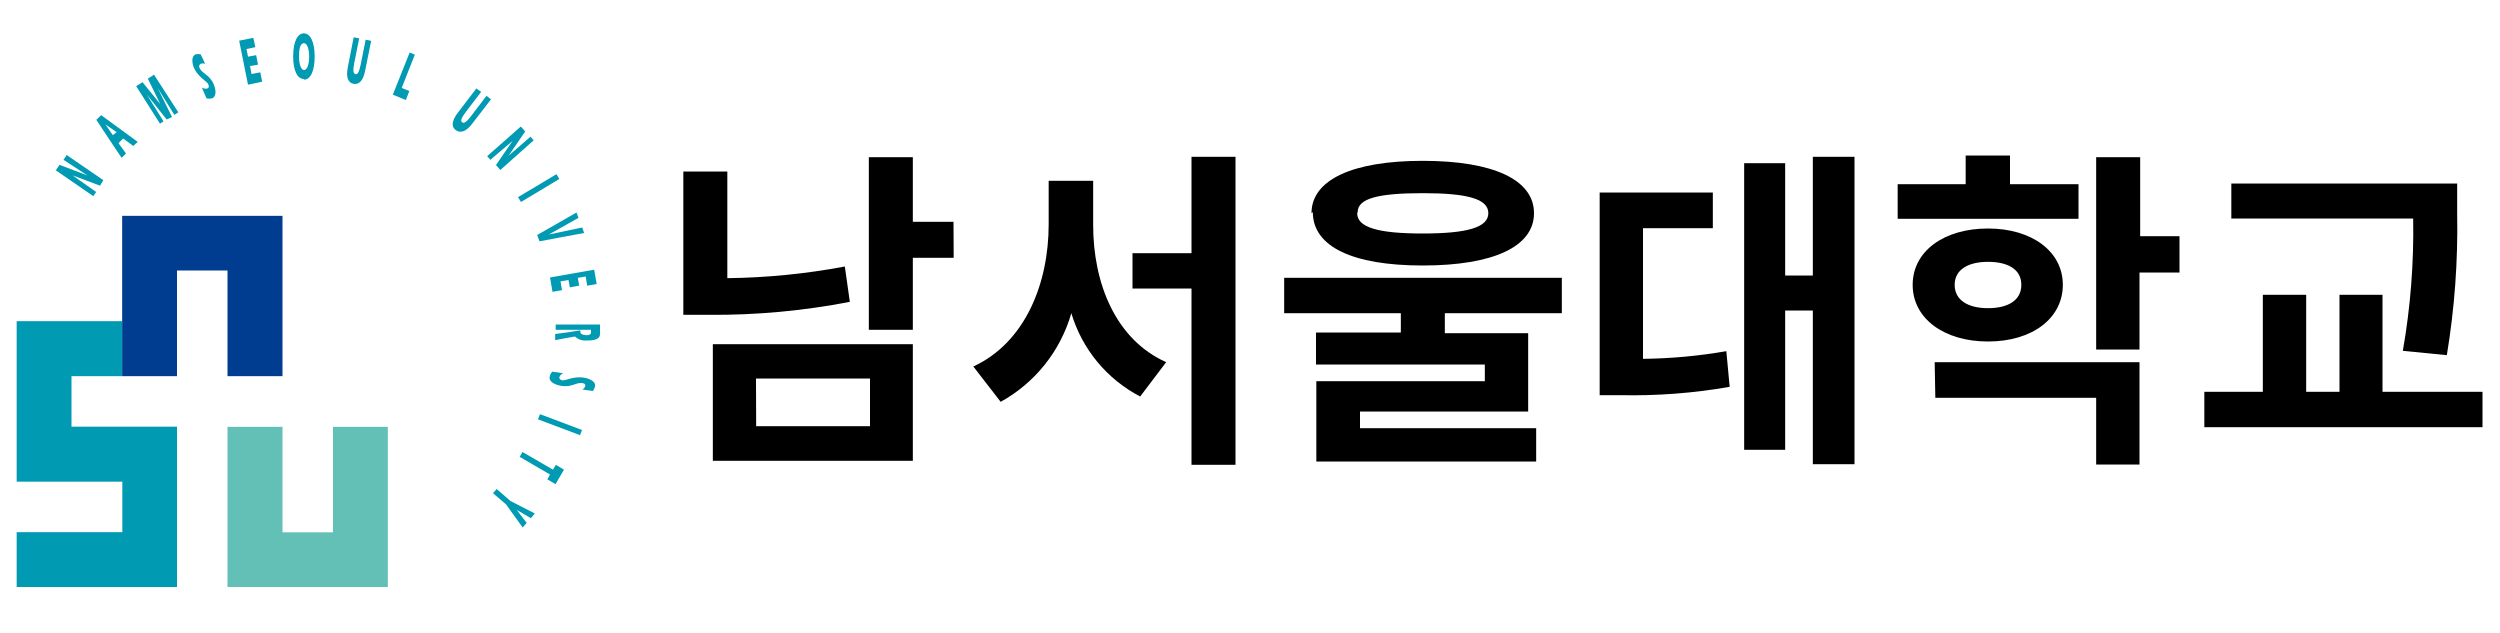
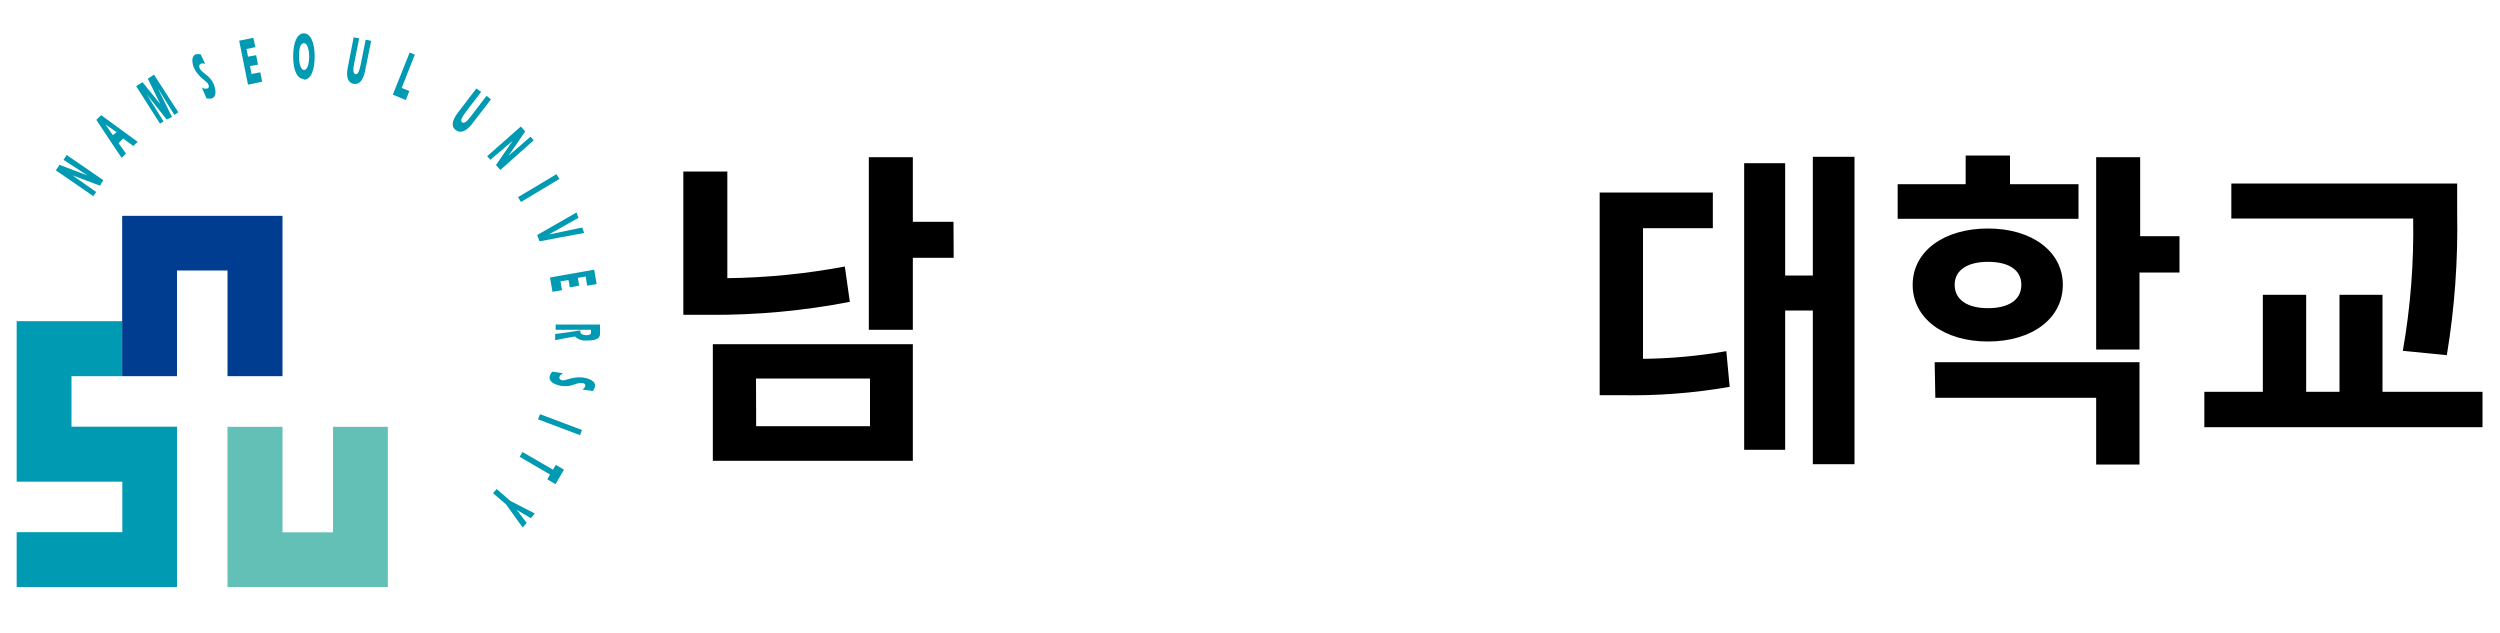
<svg xmlns="http://www.w3.org/2000/svg" width="150" height="38" viewBox="0 0 150 38" fill="none">
  <path d="M23.27 35.22H13.65V25.61H16.95V31.94H19.98V25.61H23.27V35.22Z" fill="#62C0B6" />
  <path d="M7.34 22.57V19.27H1V28.9H7.34V31.93H1V35.22H10.62V28.89V25.6H4.29V22.57H7.34Z" fill="#009AB3" />
  <path d="M16.95 12.95H7.33V22.57H10.62V16.23H13.65V22.57H16.95V12.95Z" fill="#003D91" />
  <path d="M3.35 10.22L3.57 9.89L5.25 10.53L3.81 9.59L4 9.3L6.2 10.81L6 11.14L4.35 10.52L5.77 11.52L5.6 11.77L3.35 10.22Z" fill="#009AB3" />
  <path d="M6.77 8.11L6.33 7.47L7 7.93L6.77 8.11ZM7.56 9.21L7.11 8.59L7.39 8.31L8 8.76L8.26 8.51L6.07 6.91L5.78 7.19C6.29 7.95 6.78 8.72 7.3 9.47L7.56 9.21Z" fill="#009AB3" />
  <path d="M8.55 4.93L9.62 6.25L8.87 4.72L9.24 4.48L10.7 6.74L10.46 6.89L9.46 5.28L10.32 7.02L10 7.17L8.81 5.67L9.81 7.28L9.6 7.42L8.17 5.17L8.55 4.93Z" fill="#009AB3" />
  <path d="M12.11 5.25C12.156 5.282 12.208 5.305 12.264 5.315C12.319 5.325 12.376 5.324 12.43 5.31C12.49 5.31 12.57 5.24 12.5 5.06C12.43 4.88 11.89 4.64 11.63 4.06C11.52 3.76 11.47 3.37 11.74 3.26C11.839 3.239 11.941 3.239 12.04 3.26L12.31 3.83C12.22 3.797 12.12 3.797 12.03 3.83C11.993 3.856 11.967 3.895 11.956 3.939C11.945 3.983 11.95 4.029 11.97 4.07C12.12 4.43 12.57 4.46 12.83 5.07C12.96 5.4 13 5.79 12.72 5.9C12.611 5.925 12.499 5.925 12.39 5.9L12.11 5.25Z" fill="#009AB3" />
  <path d="M15.37 3.31L15.48 3.88L15 3.96L15.09 4.44L15.62 4.34L15.73 4.9L14.88 5.08L14.35 2.44L15.2 2.27L15.32 2.83L14.79 2.94L14.88 3.4L15.37 3.31Z" fill="#009AB3" />
  <path d="M18.24 2.59C18.44 2.59 18.55 2.98 18.55 3.39C18.55 3.8 18.45 4.19 18.25 4.2C18.05 4.21 17.94 3.81 17.94 3.39C17.94 2.97 18 2.59 18.24 2.59ZM18.24 4.78C18.62 4.78 18.88 4.28 18.88 3.39C18.88 2.5 18.61 2 18.23 2C17.85 2 17.59 2.5 17.59 3.39C17.59 4.28 17.86 4.75 18.25 4.74L18.24 4.78Z" fill="#009AB3" />
  <path d="M21.55 2.3L21.25 3.81C21.18 4.19 21.18 4.42 21.33 4.45C21.48 4.48 21.56 4.26 21.64 3.88L21.94 2.38L22.27 2.45L21.91 4.23C21.79 4.87 21.52 5.09 21.21 5.03C20.9 4.97 20.74 4.66 20.87 4.03L21.22 2.24L21.55 2.3Z" fill="#009AB3" />
  <path d="M24.58 3.15L24.89 3.28L24.1 5.28L24.56 5.46L24.35 6L23.57 5.68L24.58 3.15Z" fill="#009AB3" />
  <path d="M28.87 5.51L27.94 6.73C27.71 7.04 27.6 7.25 27.73 7.34C27.86 7.43 28.02 7.28 28.26 6.97L29.19 5.75L29.46 5.96L28.35 7.4C27.96 7.92 27.62 8 27.35 7.81C27.08 7.62 27.08 7.27 27.48 6.75L28.58 5.31L28.87 5.51Z" fill="#009AB3" />
  <path d="M31.25 7.59L31.51 7.89L30.51 9.35L31.83 8.2L32.02 8.42L30.02 10.2L29.76 9.9L30.76 8.45L29.42 9.59L29.23 9.37L31.25 7.59Z" fill="#009AB3" />
  <path d="M33.39 10.45L33.56 10.74L31.26 12.12L31.08 11.83L33.39 10.45Z" fill="#009AB3" />
  <path d="M32.23 14.1C32.44 13.99 33.88 13.15 34.59 12.75L34.71 13.07L32.93 14.07L34.93 13.65L35.05 13.98C34.5 14.07 32.92 14.38 32.37 14.48L32.23 14.1Z" fill="#009AB3" />
  <path d="M34.75 17.14L34.19 17.24L34.11 16.8L33.63 16.88L33.72 17.41L33.15 17.51L33 16.65L35.65 16.18L35.8 17.04L35.23 17.14L35.14 16.59L34.67 16.67L34.75 17.14Z" fill="#009AB3" />
  <path d="M36 19.47V20.05C36 20.33 35.71 20.44 35.18 20.43C35.056 20.441 34.931 20.425 34.814 20.384C34.697 20.342 34.59 20.276 34.5 20.19C34.1 20.26 33.67 20.33 33.31 20.41V20.04C33.82 19.98 34.31 19.91 34.82 19.82C34.815 19.85 34.815 19.88 34.82 19.91C34.82 20 34.91 20.1 35.17 20.11C35.43 20.12 35.46 20 35.46 19.96V19.79H33.34V19.47H36Z" fill="#009AB3" />
  <path d="M33.79 22.39C33.737 22.412 33.689 22.444 33.65 22.486C33.61 22.527 33.58 22.576 33.56 22.63C33.56 22.68 33.56 22.78 33.74 22.82C33.92 22.86 34.42 22.54 35.09 22.67C35.4 22.73 35.76 22.9 35.7 23.19C35.677 23.288 35.633 23.381 35.57 23.46L34.94 23.37C34.982 23.349 35.02 23.319 35.051 23.283C35.082 23.247 35.105 23.205 35.12 23.16C35.12 23.11 35.12 23.01 34.96 22.99C34.57 22.91 34.31 23.28 33.62 23.14C33.26 23.07 32.92 22.89 32.98 22.6C33.005 22.489 33.057 22.387 33.13 22.3L33.79 22.39Z" fill="#009AB3" />
  <path d="M34.92 25.8L34.8 26.11L32.28 25.16L32.4 24.85L34.92 25.8Z" fill="#009AB3" />
  <path d="M33.84 28.18L33.33 29.05L32.84 28.76L33 28.47L31.18 27.41L31.35 27.12L33.18 28.18L33.35 27.89L33.84 28.18Z" fill="#009AB3" />
  <path d="M30.63 30.06L32.09 30.81L31.85 31.09L31 30.59L31.6 31.37L31.36 31.65L30.36 30.26L29.58 29.59L29.8 29.34L30.63 30.06Z" fill="#009AB3" />
  <path d="M50.99 18.11C48.213 18.649 45.389 18.91 42.56 18.89H41V10.29H43.64V16.69C46.006 16.662 48.365 16.428 50.69 15.99L50.99 18.11ZM42.77 20.65H54.77V27.65H42.77V20.65ZM45.37 25.57H52.2V22.71H45.36L45.37 25.57ZM57.22 15.47H54.77V19.79H52.13V9.43H54.77V13.31H57.21L57.22 15.47Z" fill="black" />
-   <path d="M65.59 13.51C65.59 16.99 66.93 20.37 69.97 21.73L68.41 23.79C67.422 23.276 66.547 22.568 65.838 21.709C65.128 20.85 64.599 19.857 64.28 18.79C63.958 19.912 63.418 20.96 62.69 21.873C61.963 22.785 61.062 23.546 60.04 24.11L58.4 21.99C61.52 20.55 62.92 16.99 62.92 13.47V10.85H65.59V13.51ZM74.13 9.41V27.89H71.49V17.31H67.95V15.19H71.49V9.41H74.13Z" fill="black" />
-   <path d="M86.69 18.79V19.99H91.69V24.69H81.6V25.69H92.17V27.69H78.98V22.87H89.09V21.87H78.96V19.95H84.05V18.79H77.05V16.67H93.71V18.79H86.69ZM78.69 12.79C78.69 10.79 81.15 9.65 85.36 9.65C89.57 9.65 92.04 10.77 92.04 12.79C92.04 14.81 89.58 15.93 85.36 15.93C81.14 15.93 78.77 14.79 78.77 12.73L78.69 12.79ZM81.43 12.79C81.43 13.65 82.7 14.01 85.36 14.01C88.02 14.01 89.3 13.65 89.3 12.79C89.3 11.93 88.04 11.59 85.36 11.59C82.68 11.59 81.46 11.91 81.46 12.73L81.43 12.79Z" fill="black" />
  <path d="M98.58 21.53C100.256 21.512 101.928 21.358 103.58 21.07L103.78 23.21C101.611 23.59 99.411 23.757 97.21 23.71H95.98V11.55H102.77V13.69H98.58V21.53ZM111.27 9.41V27.85H108.77V18.63H107.11V26.99H104.65V9.79H107.11V16.53H108.77V9.41H111.27Z" fill="black" />
  <path d="M124.71 13.13H113.86V11.05H117.94V9.33H120.6V11.05H124.71V13.13ZM119.28 20.49C116.64 20.49 114.76 19.11 114.76 17.09C114.76 15.07 116.64 13.71 119.28 13.71C121.92 13.71 123.77 15.09 123.77 17.09C123.77 19.09 121.95 20.49 119.28 20.49ZM116.08 21.73H128.37V27.87H125.77V23.87H116.12L116.08 21.73ZM119.28 18.49C120.47 18.49 121.28 18.03 121.28 17.09C121.28 16.15 120.46 15.71 119.28 15.71C118.1 15.71 117.28 16.17 117.28 17.09C117.28 18.01 118.08 18.49 119.28 18.49ZM130.77 16.35H128.37V20.97H125.77V9.43H128.41V14.17H130.77V16.35Z" fill="black" />
  <path d="M148.95 23.51V25.63H132.26V23.51H135.77V17.69H138.37V23.51H140.37V17.69H142.95V23.51H148.95ZM144.17 21.05C144.631 18.429 144.838 15.77 144.79 13.11H133.88V11.01H147.43V12.79C147.484 15.643 147.276 18.495 146.81 21.31L144.17 21.05Z" fill="black" />
</svg>